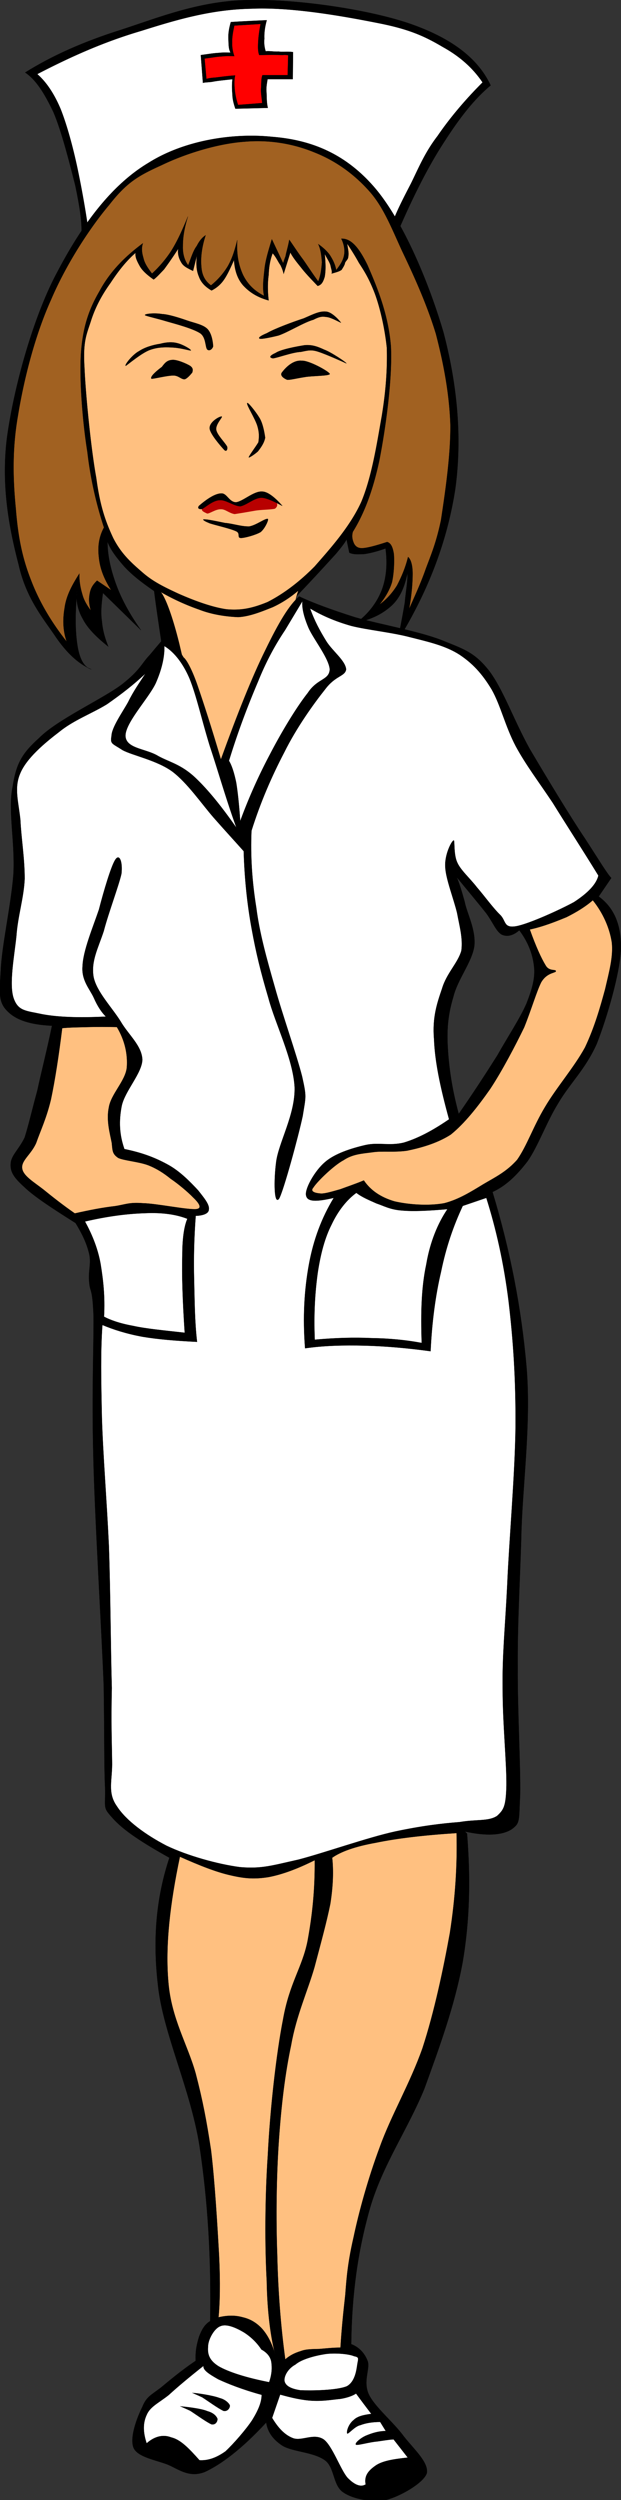
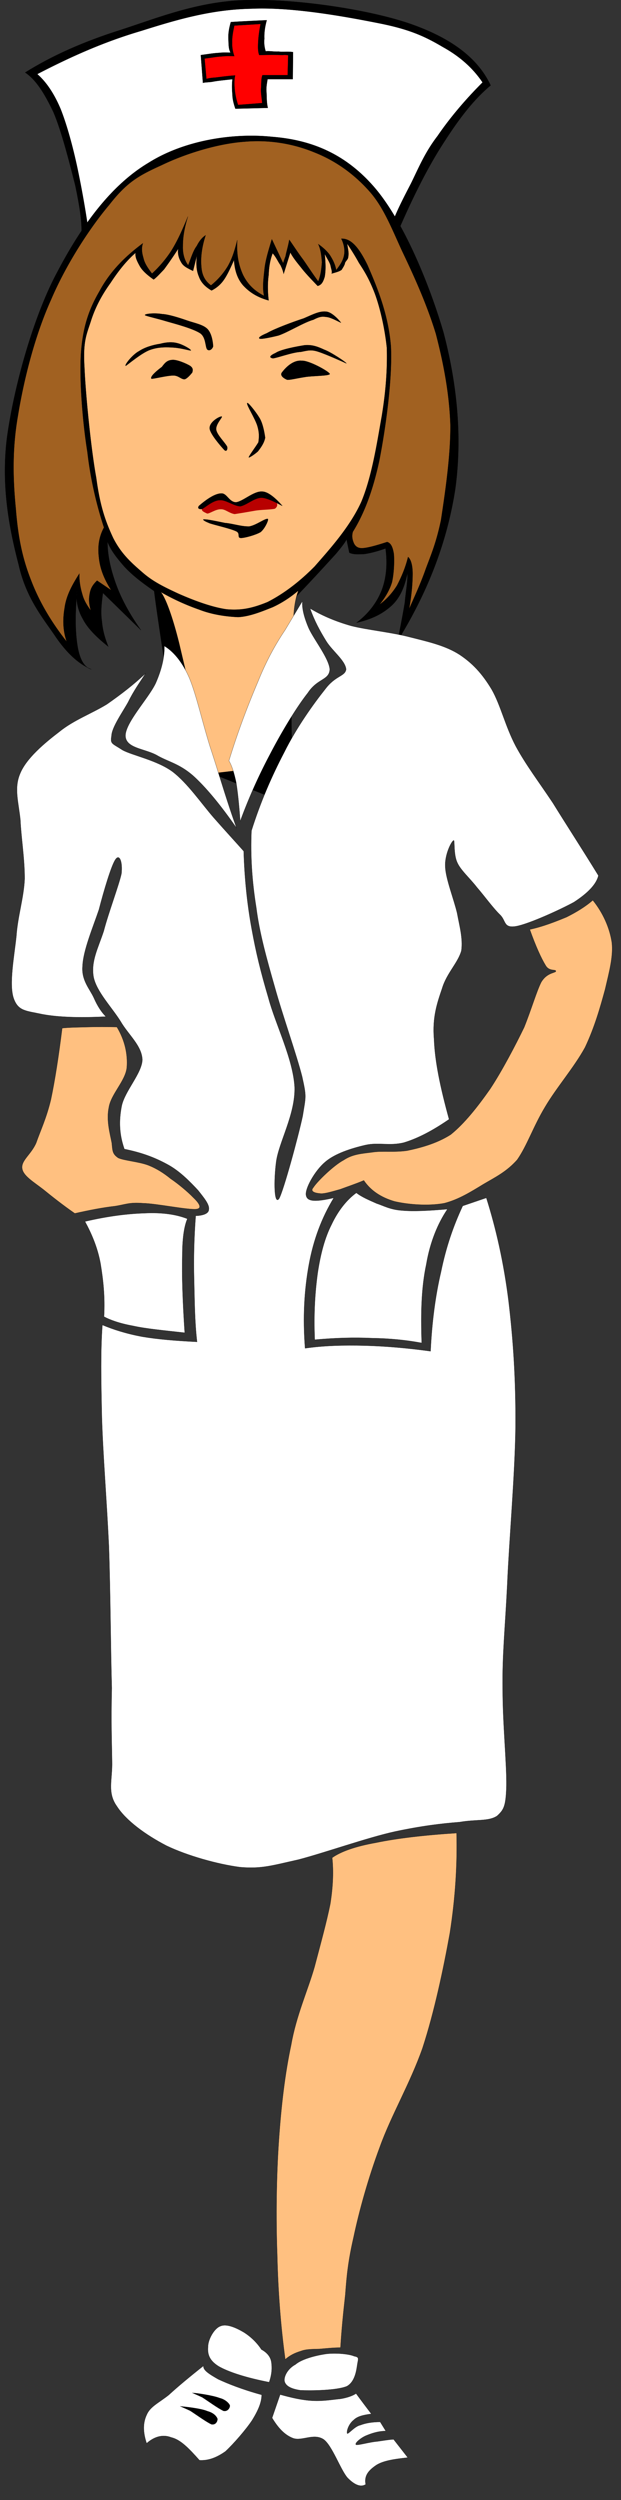
<svg xmlns="http://www.w3.org/2000/svg" viewBox="0 0 118.418 476.664" overflow="visible">
  <rect x="0" y="0" width="118.418" height="476.664" fill="#333333" stroke="none" />
  <switch>
    <g>
      <g clip-rule="evenodd" fill-rule="evenodd">
        <path d="M15.541 44.598c.103-2.402-.358-5.266-1.176-9.203-1.022-4.039-2.607-10.378-4.192-14.058-1.738-3.631-3.324-6.135-5.368-7.516C9.968 10.6 15.898 7.942 23.209 5.642 30.264 3.341 38.444.018 47.749.018 56.952-.188 70.96 1.91 78.73 4.72c7.669 2.761 12.475 6.545 14.826 11.555-3.171 2.659-5.88 6.134-8.896 10.838-2.966 4.55-5.777 10.123-8.641 16.717l-60.478.768z" stroke="#000" stroke-miterlimit="10" stroke-width=".036" />
        <path d="M16.87 43.984a185.898 185.898 0 00-2.147-12.116c-.87-4.039-1.994-8.129-3.17-11.094-1.278-3.016-2.76-5.164-4.448-6.646 6.493-3.374 12.832-6.186 19.785-8.231 6.8-2.146 13.344-4.09 21.012-4.242 7.771-.358 17.842 1.481 24.284 2.76 5.98 1.176 8.896 2.556 12.271 4.55 3.323 1.84 5.775 4.089 7.566 6.748-3.528 3.528-6.391 7.005-8.591 10.226-2.401 3.118-3.628 6.134-5.061 9.049-1.431 2.76-2.812 5.419-3.731 7.975-19.223.305-38.496.663-57.77 1.021z" stroke="#000" stroke-miterlimit="10" stroke-width=".036" fill="#FFF" />
        <path d="M44.017 4.209c-.359 1.228-.512 2.25-.46 3.272.051.92 0 1.841.409 2.556-.665 0-1.432-.051-2.301.052-1.022.051-2.147.255-3.375.409l.409 5.317c.153-.103.716-.103 1.688-.205.971-.204 2.147-.307 3.937-.511-.102.92-.102 1.892 0 2.915 0 .869.256 1.84.563 2.709l6.186-.153c-.256-1.022-.206-2.146-.256-2.965-.102-.87.103-1.84.204-2.505h4.807l.051-5.163c-1.022-.154-1.942 0-2.761-.103-.92.051-1.737-.153-2.454-.051a5.768 5.768 0 01-.255-2.403c-.051-1.073.102-2.25.459-3.527-2.25.101-4.551.204-6.851.356z" stroke="#000" stroke-miterlimit="10" stroke-width=".036" />
        <path d="M44.682 4.875c-.256 1.227-.46 2.249-.409 3.271-.051.92.153 1.84.409 2.557-.563 0-1.534-.052-2.352.05-1.074.051-1.994.256-3.324.409l.357 3.886c.154-.051.717-.205 1.688-.256.87-.102 2.199-.307 3.783-.409-.204.92-.153 1.892-.051 2.914.103.869.307 1.84.613 2.709l4.602-.357c-.103-1.176-.307-2.097-.204-2.965.051-.972 0-1.687.255-2.353h4.805l.103-3.783c.204.051-.307-.154-1.125-.051-1.021-.051-2.352-.051-4.396 0-.256-.614-.256-1.482-.206-2.403.052-1.073.206-2.249.46-3.527-1.634.103-3.322.205-5.008.308z" stroke="#000" stroke-miterlimit="10" stroke-width=".036" fill="red" />
        <path d="M33.997 144.85c-1.228-8.282-2.198-15.082-2.914-20.399-.819-5.469-1.38-9.252-1.688-11.758-2.352-1.636-4.09-2.965-5.625-4.602-1.431-1.636-2.659-3.17-3.271-4.806 0 2.607.612 5.317 1.636 8.129 1.023 2.812 2.607 5.725 4.754 8.742l-7.26-7.106c-.255 1.84-.459 3.63-.204 5.368.153 1.738.562 3.221 1.227 4.856-2.25-1.789-3.937-3.477-4.856-5.266-1.023-1.79-1.381-3.681-1.074-5.47-.46 4.805-.358 8.231.103 10.89.46 2.505 1.329 3.833 2.607 4.192-2.351-.971-4.652-3.017-6.901-6.34-2.353-3.476-5.522-7.208-6.953-13.548-1.687-6.492-3.426-14.826-2.25-24.233 1.278-9.457 4.959-23.056 9.662-31.748 4.653-8.845 10.225-16.462 17.332-20.706 6.901-4.345 16.206-5.726 23.567-4.958 7.106.562 13.549 2.964 19.121 9.202 5.572 6.186 10.685 18.302 13.547 28.067 2.558 9.714 3.631 19.887 2.25 29.907-1.532 9.868-5.062 19.326-10.99 28.936a213.096 213.096 0 001.379-7.311c.205-2.3.563-3.986.513-5.675-.513 2.506-1.331 4.653-3.017 6.238-1.739 1.585-3.784 2.607-6.697 3.272 2.249-1.688 3.833-3.784 4.753-6.084.921-2.352 1.176-5.112.768-8.077-1.533.562-2.965.92-4.09 1.074-1.177.05-2.045.102-2.812-.256l-.563-2.709c.204.103-.461 1.074-1.994 2.915-1.637 1.789-4.039 4.447-7.412 7.975-.665 1.483-.869 5.675-1.023 12.373-.152 6.749-.051 15.797.308 27.76-7.312-2.89-14.622-5.85-21.933-8.82z" stroke="#000" stroke-miterlimit="10" stroke-width=".036" />
        <path d="M25.868 48.176c-.153.818.307 1.688.818 2.608.511.869 1.381 1.636 2.608 2.505.46-.307 1.125-1.022 1.993-1.943a78.372 78.372 0 002.71-3.937c-.154.972.102 1.841.563 2.607.409.767 1.226 1.125 2.249 1.636l.767-3.068c-.205 1.585-.153 2.965.358 4.142.409 1.176 1.277 1.994 2.403 2.658a6.154 6.154 0 002.249-1.892c.716-.971 1.33-2.351 2.045-3.936.102 1.892.613 3.579 1.738 4.857 1.125 1.227 2.608 2.249 4.856 2.863-.205-1.739-.205-3.426 0-4.857.052-1.585.308-2.965.767-4.141.716.818 1.023 1.635 1.482 2.25.308.613.512 1.175.614 1.686l1.278-4.089c.409.818 1.072 1.686 1.993 2.811.817 1.074 1.892 2.199 3.221 3.58.716-.205 1.023-.716 1.33-1.739.204-1.125.204-2.403 0-4.397.409.818.971 1.636 1.124 2.25.103.613.358 1.125.204 1.534.818-.255 1.382-.358 1.892-.715.255-.409.46-.716.614-1.125.051-.562.664-.767.664-1.431.152-.717-.102-1.534-.205-2.455.563.869 1.382 2.096 2.25 3.682.972 1.482 1.891 2.914 2.964 5.675.974 2.555 1.943 6.595 2.354 10.531.103 3.936-.152 8.026-.971 13.036-.87 4.858-1.84 11.401-3.887 16.309-2.146 4.754-6.032 9.048-8.896 12.321-3.119 3.17-6.186 5.368-8.998 6.8-2.861 1.176-5.01 1.636-7.821 1.38-2.915-.409-6.492-1.79-9.15-2.966-2.659-1.227-4.857-2.299-6.8-3.988-2.25-1.942-4.141-3.628-5.675-6.645-1.431-3.068-2.505-6.033-3.221-11.453-1.022-5.572-2.044-16.053-2.249-21.012-.306-4.959.358-6.237 1.176-8.742.868-2.813 2.198-5.215 3.783-7.414 1.431-2.184 2.966-4.177 4.806-5.763z" stroke="#000" stroke-miterlimit="10" stroke-width=".036" fill="#FFC080" />
        <path d="M27.657 60.088c.102.153 2.25.614 4.09 1.176 1.789.512 4.908 1.329 6.391 2.25 1.176.767.971 2.659 1.38 3.119.409.357.971-.052 1.125-.614-.052-.817-.256-2.351-1.022-3.22-.819-.921-2.659-1.228-3.937-1.688-1.483-.512-3.528-1.176-4.755-1.227-1.483-.256-3.426-.052-3.272.204zM50.918 63.514c1.381-.818 4.959-2.147 7.003-2.812 1.893-.818 3.018-1.432 4.348-1.278 1.176.153 2.556 1.84 2.759 2.095-.05.052-1.789-.97-2.657-1.072-.818-.104-1.227-.206-2.606.511-1.739.46-4.961 2.454-6.698 3.016-1.891.461-3.119.665-3.477.613-.41-.103-.153-.461 1.328-1.073zM52.554 67.297c.972-.665 3.937-1.227 5.574-1.482 1.43-.103 2.4.255 3.73.868 1.278.46 4.245 2.454 4.192 2.607-.307-.153-3.835-1.738-5.265-2.198-1.483-.512-2.097-.256-3.427 0-1.584.051-4.549 1.175-5.316 1.227-.867-.153-.509-.563.512-1.022z" stroke="#000" stroke-miterlimit="10" stroke-width=".036" />
        <path d="M53.833 70.926c.511-.665 1.943-2.3 3.681-2.146 1.381-.103 5.216 2.044 5.368 2.505.052.409-3.527.357-4.806.613-1.381.205-2.76.562-3.321.511-.718-.306-1.485-.869-.922-1.483zM36.246 69.75c-.767-.459-2.556-1.227-3.426-1.124-.92.051-1.38.562-1.942 1.329-.767.562-2.352 1.841-1.994 2.25.46.05 2.915-.614 4.193-.614.972 0 1.482.767 2.146.716.512-.154 1.176-.972 1.432-1.278.153-.512.153-.87-.409-1.279zM36.399 66.836c-.255 0-1.84-.46-3.169-.562-1.381-.102-2.965-.154-4.55.409-1.584.511-4.396 2.914-4.703 3.067-.307-.102 1.278-2.146 2.557-2.811 1.073-.716 2.607-1.176 3.987-1.381 1.176-.307 2.301-.409 3.375-.103.867.206 2.554 1.126 2.503 1.381zM47.136 76.857c-.153.358 1.482 2.863 1.943 4.345.358 1.227.358 1.994.204 3.119-.511.869-1.79 2.556-1.841 2.863-.05.205 1.125-.562 1.739-1.125.511-.665 1.176-1.534 1.381-2.607-.154-1.074-.461-2.812-1.125-3.835-.716-1.176-2.199-3.016-2.301-2.76zM42.278 79.413c.256.102-1.329 1.585-1.022 2.659.256.972 1.585 2.25 2.045 3.068.153.46-.103 1.125-.563.613-.665-.716-2.709-3.067-2.76-4.089-.051-1.228 1.891-2.303 2.3-2.251zM39.825 99.709c.92.358 4.039 1.023 5.214 1.586.87.408.103 1.226.87 1.278.767 0 2.812-.563 3.783-1.125.87-.715 1.585-2.402 1.381-2.505-.511-.153-2.147 1.176-3.528 1.432-1.483.051-3.221-.562-4.652-.665-1.483-.306-3.426-.715-3.835-.664-.563-.119-.307.239.767.648z" stroke="#000" stroke-miterlimit="10" stroke-width=".036" />
        <path d="M38.649 96.795c.307-.613 1.994-1.636 3.118-1.687.971-.255 1.994.767 3.067.87.767 0 1.585-.205 2.454-.409.716-.357 1.33-1.278 2.25-1.176.92-.102 2.454.767 3.017 1.228.461.357.409 1.021-.153 1.38-.92.203-2.709.153-3.987.408-1.431.255-2.659.46-3.681.613-1.125-.204-1.79-.971-2.607-.92-.972-.051-2.096.819-2.607.819-.564-.257-1.382-.564-.871-1.126z" fill="#B80000" />
        <path d="M38.138 96.283c.715-.613 2.659-2.198 4.038-2.198 1.074-.102 1.482 1.636 2.813 1.687 1.329-.152 3.374-2.146 4.958-2.045 1.586-.051 3.732 2.556 3.886 2.709-.051.051-2.71-1.584-4.038-1.533-1.381.05-2.71 1.379-3.988 1.636-1.329-.103-2.76-1.278-3.885-1.177-1.33 0-2.863 1.483-3.426 1.688-.819.103-.869-.408-.358-.767z" stroke="#000" stroke-miterlimit="10" stroke-width=".036" />
        <path d="M30.623 112.85a43.058 43.058 0 007.362 3.374c2.352.92 5.01 1.329 7.413 1.432 2.249-.103 4.653-1.125 6.595-1.892 1.892-.87 3.527-1.994 4.907-3.169-.664 1.789-.919 3.783-.97 6.391-.052 2.402 1.942 3.987.665 8.69-1.433 4.704-4.449 10.838-9.05 18.967l-7.924.92c-2.045-10.889-4.039-18.813-5.42-24.745-1.432-5.83-2.811-9.15-3.578-9.97z" stroke="#000" stroke-miterlimit="10" stroke-width=".036" fill="#FFC080" />
        <path d="M19.834 100.58a73 73 0 01-3.169-14.417c-.92-5.726-1.534-13.599-1.227-18.71.358-5.164 1.534-8.487 3.527-11.913 1.942-3.629 4.703-6.492 8.282-9.151-.307.92-.204 1.789.102 2.812.205.972.818 1.892 1.637 2.965a22.877 22.877 0 003.681-4.346c1.175-1.892 2.096-3.937 3.169-6.544-.716 2.301-.971 3.987-.971 5.675-.051 1.482.358 2.76 1.023 3.629.613-1.584.971-2.811 1.636-3.681.511-1.021 1.074-1.636 1.687-2.044-.767 2.351-.971 4.345-.817 5.981.102 1.636.715 2.76 1.84 3.579a13.922 13.922 0 003.22-3.681c.87-1.534 1.33-3.119 1.79-4.959-.153 2.709.204 4.652 1.074 6.595.869 1.79 2.147 3.068 4.039 4.039-.307-1.38-.154-2.965.051-4.755.154-1.891.768-3.834 1.432-6.033l2.146 4.55c.051-.051.204-.665.461-1.278.152-.87.459-1.738.715-3.17.768 1.074 1.637 2.454 2.608 3.732.868 1.227 1.84 2.76 2.913 4.192.512-1.227.613-2.504.716-3.63-.103-1.175-.204-2.403-.716-3.477.869.614 1.688 1.33 2.25 2.147.512.818.97 1.688 1.176 2.812.869-1.125 1.38-1.943 1.534-3.016.152-.921-.104-2.096-.564-2.965 1.791-.103 3.323 1.584 5.011 5.06 1.534 3.58 3.937 8.999 4.448 15.491.307 6.186-1.022 15.645-2.198 21.676-1.279 5.981-2.965 10.276-5.062 13.65-.256.92-.051 1.585.205 2.198.203.409.612.972 1.637.921 1.021-.051 2.657-.512 4.702-1.176.716.205 1.073.972 1.279 2.301.101 1.277.051 3.527-.358 5.367-.46 1.534-1.33 2.965-2.403 4.294 1.329-.971 2.453-2.198 3.374-3.681.818-1.585 1.586-3.324 2.096-5.419.513.408.869 1.533.869 3.169 0 1.584-.152 3.834-.664 6.749 1.021-2.352 2.147-4.703 3.169-7.618 1.023-2.76 1.995-4.958 2.914-9.355.717-4.755 1.843-12.116 1.79-18.149-.203-6.032-1.33-11.81-2.761-17.331-1.738-5.727-4.294-11.298-6.491-15.899-2.098-4.602-3.58-8.385-6.239-11.35-2.966-3.323-6.44-5.778-10.428-7.362a28.483 28.483 0 00-13.293-2.044c-5.164.357-11.35 2.3-15.797 4.447-4.397 1.995-6.646 3.221-10.071 7.618-3.63 4.295-8.18 11.248-11.094 18.097-3.067 6.8-5.163 15.134-6.289 22.035-1.176 6.697-.92 12.576-.409 17.842.409 5.164 1.177 9.202 2.864 13.496 1.584 4.193 3.937 8.129 6.85 11.811-.767-2.199-.767-4.346-.409-6.442.307-2.301 1.381-4.294 2.812-6.544-.051 1.38.204 2.761.562 3.937.307 1.175.92 2.146 1.636 3.118-.409-1.38-.409-2.301-.204-3.323.204-1.074.665-1.687 1.379-2.403l2.71 1.841c-1.431-2.25-2.147-4.192-2.352-6.238-.256-2.1 0-3.94.97-5.73z" stroke="#000" stroke-miterlimit="10" stroke-width=".036" fill="#A16121" />
-         <path d="M32.104 120.67c-.92 1.125-2.096 2.453-3.527 4.191-1.584 1.637-1.79 2.864-5.317 5.624-3.63 2.761-12.32 6.698-15.797 10.226-3.426 3.067-4.397 5.061-5.062 9.355-.92 4.397.511 10.634.153 16.718-.459 5.828-2.249 13.752-2.402 18.251-.256 4.141-.511 5.981 1.228 7.72 1.687 1.738 4.345 2.607 8.537 2.812-.971 4.703-2.044 8.844-2.812 12.423-.971 3.527-1.635 6.492-2.402 8.896-1.073 2.249-2.557 3.374-2.659 4.958-.103 1.432.409 2.505 2.506 4.397 1.942 1.892 5.418 4.141 9.866 6.953 1.278 2.096 2.147 3.936 2.607 5.93.409 1.84-.255 3.375 0 5.417.153 1.945.614.872.818 6.444.052 5.47-.357 14.467-.05 26.38.255 11.859 1.585 33.282 1.994 44.121.152 10.479.05 15.08.255 19.323.103 4.089-.512 3.682 1.481 5.881 2.045 2.299 5.574 4.599 10.788 7.514-2.352 7.056-3.272 14.927-2.198 24.181.92 9.1 6.186 19.786 7.923 30.677 1.637 10.836 2.25 21.676 2.046 33.486-1.023.612-1.585 1.583-2.096 2.912-.409 1.278-.767 2.759-.665 4.651-2.862 1.944-4.958 3.732-6.697 5.164-1.739 1.329-2.71 1.687-3.477 3.631-.971 1.941-2.454 5.777-1.687 7.769.716 1.688 3.732 2.251 6.084 3.068 2.147.715 4.243 2.812 7.464 1.586 3.119-1.431 7.106-4.396 11.759-9.458.255 1.737 1.227 3.221 3.118 4.446 1.994 1.176 5.881 1.176 8.078 2.763 1.892 1.378 1.483 4.804 3.527 6.135 1.841 1.276 5.472 1.942 8.13 1.432 2.655-.666 7.157-3.223 7.77-5.115.357-2.044-2.403-4.498-4.346-6.95-1.993-2.763-5.625-5.675-6.748-8.129-1.074-2.456.256-4.704-.153-6.186-.563-1.587-1.688-2.764-3.17-3.323.102-9.306 1.228-17.689 3.579-25.92 2.352-8.18 7.259-15.132 10.377-22.802 2.914-8.026 5.728-15.746 7.261-23.926 1.432-8.281 1.534-16.259.868-24.693l-.407-.407c4.141.917 7.105.716 8.895-.411 1.686-1.226 1.38-1.534 1.637-6.646.101-5.264-.512-16.103-.461-24.233-.051-8.229.357-14.775.665-24.332.153-9.766 1.942-21.778 1.021-32.874-.972-11.197-3.067-22.086-6.491-33.436 2.453-1.124 4.498-3.016 6.696-5.878 2.045-2.965 3.527-7.311 5.827-11.043 2.251-3.834 5.165-6.441 7.363-11.349 1.942-4.959 4.396-13.394 4.6-17.996.104-4.755-1.379-7.975-4.241-10.071l2.401-3.528c-.868-.92-2.351-3.425-5.009-7.515-2.863-4.243-7.363-11.708-10.532-17.076-3.067-5.521-5.062-11.35-7.771-14.929-2.812-3.579-4.908-4.14-9.049-5.828-4.294-1.687-12.014-3.067-16.462-4.346-4.499-1.431-8.128-2.761-10.685-3.987-1.941 1.687-3.886 4.958-6.442 10.224-2.555 5.164-5.316 12.117-8.486 20.858-1.841-6.237-3.324-10.787-4.448-14.059-1.125-3.273-2.198-5.062-2.659-5.368l-2.924-4.66zm54.959 46.52c.409.869.92 2.505 1.534 4.704.409 2.198 2.198 5.368 1.84 8.538-.46 3.016-3.171 6.288-3.987 9.61-.921 3.068-1.278 5.777-1.074 9.509.205 3.783.767 7.924 2.097 12.833 2.71-3.886 5.164-7.669 7.361-11.146 2.046-3.63 4.296-7.004 5.572-9.918 1.074-2.761 1.688-4.908 1.432-7.056-.256-2.352-1.124-4.652-2.812-6.901-1.227 1.073-2.352 1.278-3.374.818-1.074-.666-1.585-2.199-2.914-4.04-1.485-1.88-3.376-4.13-5.677-6.94z" stroke="#000" stroke-miterlimit="10" stroke-width=".036" />
        <path d="M31.338 123.18c.052 1.79-.357 4.142-1.635 7.056-1.33 2.863-5.88 7.617-5.777 10.123.153 2.402 3.885 2.352 6.236 3.783 2.148 1.175 4.142 1.535 6.749 3.834 2.454 2.249 5.113 5.47 8.18 9.867-2.044-5.675-3.477-10.788-5.061-15.542-1.534-4.958-2.556-9.662-3.885-12.934-1.382-3.23-3.171-5.22-4.807-6.19zM57.667 114.64c-.104 1.176.204 2.761 1.124 4.958.869 2.096 3.938 5.879 4.09 8.027-.103 2.096-2.353 1.688-4.191 4.499-2.148 2.709-5.011 7.464-7.209 11.707a102.217 102.217 0 00-5.675 12.73c-.205-3.016-.46-5.47-.768-7.362-.408-1.943-.869-3.323-1.38-4.142 1.841-6.032 3.834-11.093 5.573-15.184 1.688-4.192 3.528-7.361 5.112-9.713l3.324-5.54z" stroke="#000" stroke-miterlimit="10" stroke-width=".036" fill="#FFF" />
        <path d="M59.15 116.02c2.045 1.227 4.601 2.403 7.872 3.323 3.067.767 7.721 1.227 11.196 2.147 3.426.869 6.697 1.585 9.406 3.324 2.455 1.635 4.295 3.577 6.135 6.645 1.739 3.068 2.557 6.953 4.603 10.838 1.943 3.58 4.294 6.646 7.055 10.787 2.557 4.142 5.521 8.692 8.691 13.855-.409 1.738-2.146 3.425-4.653 5.061-2.709 1.483-8.691 4.193-11.042 4.602-2.402.409-1.892-1.023-3.016-2.147-1.382-1.329-3.068-3.681-4.448-5.266-1.381-1.79-3.169-3.323-3.782-4.806-.717-1.585-.41-4.346-.666-4.141-.409.102-1.79 2.812-1.585 5.164.103 2.199 1.637 6.083 2.251 8.691.458 2.505 1.124 4.755.816 7.157-.664 2.352-2.812 4.294-3.681 7.209-.919 2.709-1.893 5.47-1.534 9.663.154 4.243 1.177 9.151 2.864 15.285-3.119 2.147-5.932 3.63-8.64 4.447-2.762.665-4.807-.102-7.312.46-2.659.614-5.878 1.635-7.72 3.272-1.893 1.584-3.937 5.163-3.579 6.391.256 1.175 1.943 1.175 5.266.408-2.301 3.783-3.884 7.976-4.754 12.782-.869 4.803-1.177 9.968-.717 15.897 3.528-.51 7.312-.612 11.35-.51 3.938.103 8.13.46 12.578 1.073.254-5.47.92-10.582 1.992-15.133.972-4.753 2.353-8.742 4.143-12.577l4.498-1.534c1.84 5.829 3.322 12.321 4.243 19.683.869 7.31 1.381 14.671 1.33 23.876-.104 9.148-1.228 21.674-1.586 30.265-.409 8.283-.971 13.394-.869 19.886 0 6.494.768 14.062.717 18.354-.102 3.986-.513 4.602-1.789 5.778-1.637 1.073-3.886.613-7.159 1.176-3.373.256-7.208.716-12.269 1.79-5.164 1.122-13.548 4.087-18.457 5.366-5.06 1.126-7.003 1.79-11.145 1.432-4.294-.563-10.071-2.197-14.007-4.089-4.039-2.097-7.719-4.807-9.458-7.516-1.892-2.658-.817-5.011-.92-8.641-.052-3.833-.205-7.156-.052-13.904-.205-7.006-.255-18.559-.562-27.197-.409-8.797-1.125-17.384-1.329-24.389-.154-7.158-.255-12.779.102-17.636 2.045.868 4.602 1.686 7.669 2.249 3.067.51 6.339.767 10.378.972-.461-3.989-.461-7.875-.563-11.86-.103-4.091 0-8.08.307-12.169 1.482-.051 2.505-.46 2.505-1.227.153-.92-.92-2.199-2.045-3.63-1.431-1.534-3.425-3.63-5.776-4.908-2.505-1.379-5.01-2.301-8.282-2.965-.972-2.76-1.074-5.368-.512-8.231.614-2.863 3.835-6.186 3.937-8.793-.102-2.71-2.659-4.755-4.141-7.311-1.687-2.709-4.601-5.674-5.164-8.487-.511-3.016.87-5.47 1.944-8.742.869-3.374 2.913-8.793 3.374-10.94.255-2.352-.409-3.885-1.176-2.659-.767 1.126-2.198 5.932-3.119 9.51-1.125 3.322-3.017 7.821-3.119 10.736-.256 2.76 1.381 4.396 2.147 6.083.715 1.637 1.483 2.761 2.3 3.579-5.214.256-9.202.103-12.167-.459-3.067-.665-4.549-.563-5.418-3.017-.92-2.658.102-7.975.511-11.809.256-3.834 1.432-7.362 1.585-10.992 0-3.937-.665-7.822-.818-11.248-.358-3.425-1.227-6.032-.052-8.793 1.176-2.914 4.653-5.828 7.464-7.976 2.761-2.25 6.187-3.476 9.1-5.266 2.709-1.892 5.164-3.784 7.362-5.88-1.125 1.738-2.301 3.375-3.323 5.471-1.074 1.942-3.119 4.806-3.17 6.441-.256 1.585.051 1.381 2.096 2.71 1.84 1.021 6.595 1.942 9.56 4.14 2.862 2.199 5.471 6.033 7.822 8.742 2.25 2.557 4.09 4.55 5.727 6.391.153 5.214.665 10.173 1.533 14.877.818 4.499 1.688 8.077 3.171 13.087 1.329 5.011 4.703 11.605 5.009 17.025.153 5.214-3.067 10.582-3.527 14.314-.46 3.527-.409 8.282.563 6.953.869-1.535 3.68-11.912 4.498-15.747.613-3.833.768-3.579-.102-7.515-1.074-4.243-3.732-11.708-5.215-17.076-1.534-5.368-2.914-10.276-3.528-15.133-.817-5.061-1.124-9.815-.92-14.672 1.738-5.521 3.886-10.429 6.237-14.929 2.352-4.753 5.624-9.304 7.822-12.065 1.994-2.657 3.783-2.402 3.988-3.782-.154-1.687-2.607-3.477-3.784-5.368-1.23-2-2.252-3.89-3.07-6.19z" stroke="#000" stroke-miterlimit="10" stroke-width=".036" fill="#FFF" />
        <path d="M22.289 195.82c-1.942-.05-3.784-.05-5.521 0-1.738.052-3.374.052-4.908.206-.666 5.368-1.381 9.969-2.147 13.598-.869 3.63-1.994 5.931-2.813 8.282-.972 2.25-2.965 3.374-2.659 4.959.256 1.38 2.2 2.504 4.04 3.937 1.636 1.33 3.63 2.914 5.981 4.55 2.965-.665 5.368-1.125 7.618-1.381 2.045-.307 2.709-.767 5.368-.562 2.607.051 8.436 1.278 10.174 1.125 1.38-.153.255-1.431-.614-2.25-.92-.971-2.863-2.607-4.243-3.527-1.381-1.125-2.761-1.994-4.346-2.607-1.79-.665-4.601-.87-5.675-1.381-1.125-.767-1.073-1.33-1.228-2.863-.357-1.841-1.073-4.294-.562-6.749.409-2.556 3.119-5.01 3.425-7.566.206-2.55-.356-5.21-1.89-7.77zM113.04 171.64c-1.33 1.176-3.068 2.25-5.011 3.221-1.994.819-4.396 1.79-7.004 2.353 1.126 3.169 2.198 5.521 3.017 6.85.715 1.278 2.097.613 1.941 1.176-.358.307-1.737.307-2.76 1.994-.869 1.687-1.892 5.215-3.271 8.641-1.636 3.374-4.192 8.281-6.492 11.758-2.404 3.426-4.909 6.595-7.515 8.691-2.712 1.737-5.882 2.556-8.335 3.067-2.556.357-4.703 0-6.645.307-1.995.255-3.733.358-5.421 1.483-1.941 1.022-5.11 4.142-5.775 5.214-.818.92.665 1.125 1.48 1.176.87 0 2.148-.409 3.63-.818 1.229-.459 2.915-1.022 4.5-1.687 1.277 1.891 3.22 3.22 5.827 3.988 2.607.613 6.442.92 9.509.358 2.762-.716 5.113-2.198 7.465-3.63 2.249-1.329 4.397-2.352 6.44-4.652 1.893-2.709 3.069-6.339 5.317-10.071 2.2-3.733 5.521-7.516 7.619-11.35 1.84-3.886 2.914-7.72 3.834-11.094.766-3.323 1.584-6.237 1.278-8.947-.42-2.76-1.69-5.63-3.63-8.03z" stroke="#000" stroke-miterlimit="10" stroke-width=".036" fill="#FFC080" />
        <path d="M67.944 227.42c1.021.818 2.504 1.431 3.884 2.045 1.277.409 2.557 1.175 4.808 1.329 2.197.205 5.162.051 8.688-.256-1.84 2.709-3.322 6.288-4.037 10.532-.92 4.294-1.074 9.101-.87 14.98-2.965-.562-6.134-.871-9.509-.92-3.425-.156-7.055-.053-10.89.305-.204-4.959.051-8.998.563-12.729.563-3.732 1.381-6.75 2.658-9.253 1.177-2.5 2.812-4.64 4.705-6.02zM35.735 232.38c-2.2-.869-4.909-1.227-8.129-1.073-3.272.103-7.004.562-11.4 1.585 1.278 2.351 2.402 4.959 2.965 8.027.511 3.117.869 6.235.664 10.122 1.023.563 2.915 1.278 5.471 1.738 2.505.563 5.879.868 9.918 1.327-.409-6.134-.562-11.093-.46-14.671-.001-3.8.459-5.9.971-7.07z" stroke="#000" stroke-miterlimit="10" stroke-width=".036" fill="#FFF" />
-         <path d="M34.303 354c-1.892 8.996-2.812 16.975-2.199 23.925.563 6.954 3.681 11.913 5.215 17.436 1.33 5.111 2.044 8.846 2.915 14.57.715 5.827 1.227 14.568 1.533 20.091.256 5.266.154 9.202-.102 11.808 1.738-.407 3.221-.407 4.652 0 1.329.309 2.556.975 3.681 2.2 1.021 1.176 1.841 2.71 2.454 4.807-.768-3.018-1.483-7.67-1.586-13.957-.358-6.39-.358-15.696.206-23.978.409-8.436 1.584-19.172 2.914-25.921 1.227-6.899 3.63-9.815 4.652-14.825.972-5.214 1.431-10.123 1.38-15.489-3.271 1.635-6.135 2.709-8.793 3.22-2.607.41-4.447.308-7.106-.306-2.863-.62-6.135-1.94-9.816-3.58z" stroke="#000" stroke-miterlimit="10" stroke-width=".036" fill="#FFC080" />
        <path d="M63.342 354.2c1.585-1.124 4.293-2.147 8.333-2.862 3.937-.817 8.997-1.431 15.388-1.843.152 5.882-.205 12.17-1.278 19.069-1.228 6.802-2.965 15.031-5.215 21.934-2.352 6.696-5.981 12.831-8.127 18.814-2.251 6.032-3.989 12.37-5.013 17.228-1.072 4.653-1.326 7.463-1.584 10.991-.408 3.579-.716 6.749-.919 10.071-1.433 0-2.762.155-3.988.255-1.381.053-2.505 0-3.579.411-1.176.357-2.096.818-2.966 1.583-.868-6.391-1.379-13.036-1.532-19.937-.257-7.057-.154-15.03.306-21.729.461-6.747 1.176-12.779 2.352-18.3.972-5.575 3.171-10.379 4.449-14.828 1.227-4.651 2.301-8.536 3.016-12.066.56-3.56.613-6.42.357-8.78z" stroke="#000" stroke-miterlimit="10" stroke-width=".036" fill="#FFC080" />
        <path d="M67.534 449.24c-1.021-.461-3.783-.666-5.521-.408-1.943.305-4.499.971-5.675 1.991-1.432.77-2.198 2.199-2.097 3.121.153.818.972 1.481 3.017 1.789 1.942.103 6.954.05 8.896-.769 1.637-.919 1.842-3.322 1.994-4.24.153-.97.408-1.32-.614-1.48zM49.845 447.96c-.92-1.431-2.25-2.607-3.426-3.322-1.482-.868-3.272-1.637-4.396-1.124-1.176.408-2.352 2.556-2.352 3.887-.103 1.226.052 2.555 2.045 3.782 1.892 1.074 5.163 2.147 9.611 3.015.562-1.636.562-2.861.41-3.885-.204-1.13-.972-1.84-1.892-2.36zM67.891 456.35c-.562.411-1.688.818-2.964 1.022-1.637.154-3.272.461-5.317.359-1.994-.104-3.988-.563-6.187-1.177l-1.534 4.45c1.074 1.792 2.352 3.273 4.04 3.886 1.687.563 3.885-1.021 5.776.206 1.637 1.176 3.222 5.776 4.55 7.312 1.278 1.328 2.506 1.891 3.477 1.278-.307-1.586.46-2.558 1.738-3.479 1.277-.972 3.374-1.328 6.288-1.637l-2.709-3.475c-.92.05-2.045.255-3.171.407-1.379.103-3.63.769-3.987.616-.357-.259.972-1.381 2.044-1.79.87-.357 2.148-.818 3.631-.818l-1.073-1.737c-1.433 0-2.761.205-3.783.612-1.074.206-2.301 1.788-2.506 1.586-.152-.411.258-1.791 1.227-2.557.717-.716 1.843-.971 3.375-1.176-.972-1.28-1.943-2.56-2.915-3.89zM49.896 456.6c0 1.431-.665 2.965-1.79 4.807-1.176 1.789-3.527 4.499-5.112 5.979-1.739 1.229-3.323 1.791-4.96 1.689-2.044-2.302-3.629-3.938-5.367-4.346-1.687-.665-3.323-.104-4.704 1.122-.716-2.146-.716-3.882 0-5.416.665-1.588 2.25-2.25 4.192-3.783 1.79-1.637 3.937-3.426 6.646-5.572-.102.817 1.023 1.533 2.812 2.554 1.79.83 4.551 1.95 8.283 2.97z" stroke="#000" stroke-miterlimit="10" stroke-width=".036" fill="#FFF" />
        <path d="M43.813 458.6c-.154-.408-.87-1.124-1.943-1.382-1.278-.51-4.55-.97-5.061-.97-.511-.152.665.307 1.739.818.971.612 3.067 2.146 4.09 2.605.816.15 1.277-.67 1.175-1.08zM41.46 461.16c-.205-.514-.768-1.127-1.892-1.432-1.278-.563-4.551-.872-5.062-.921-.511-.153.665.305 1.739.818.971.613 3.068 2.147 4.09 2.607.871.14 1.177-.68 1.125-1.08z" stroke="#000" stroke-miterlimit="10" stroke-width=".036" />
      </g>
    </g>
  </switch>
</svg>